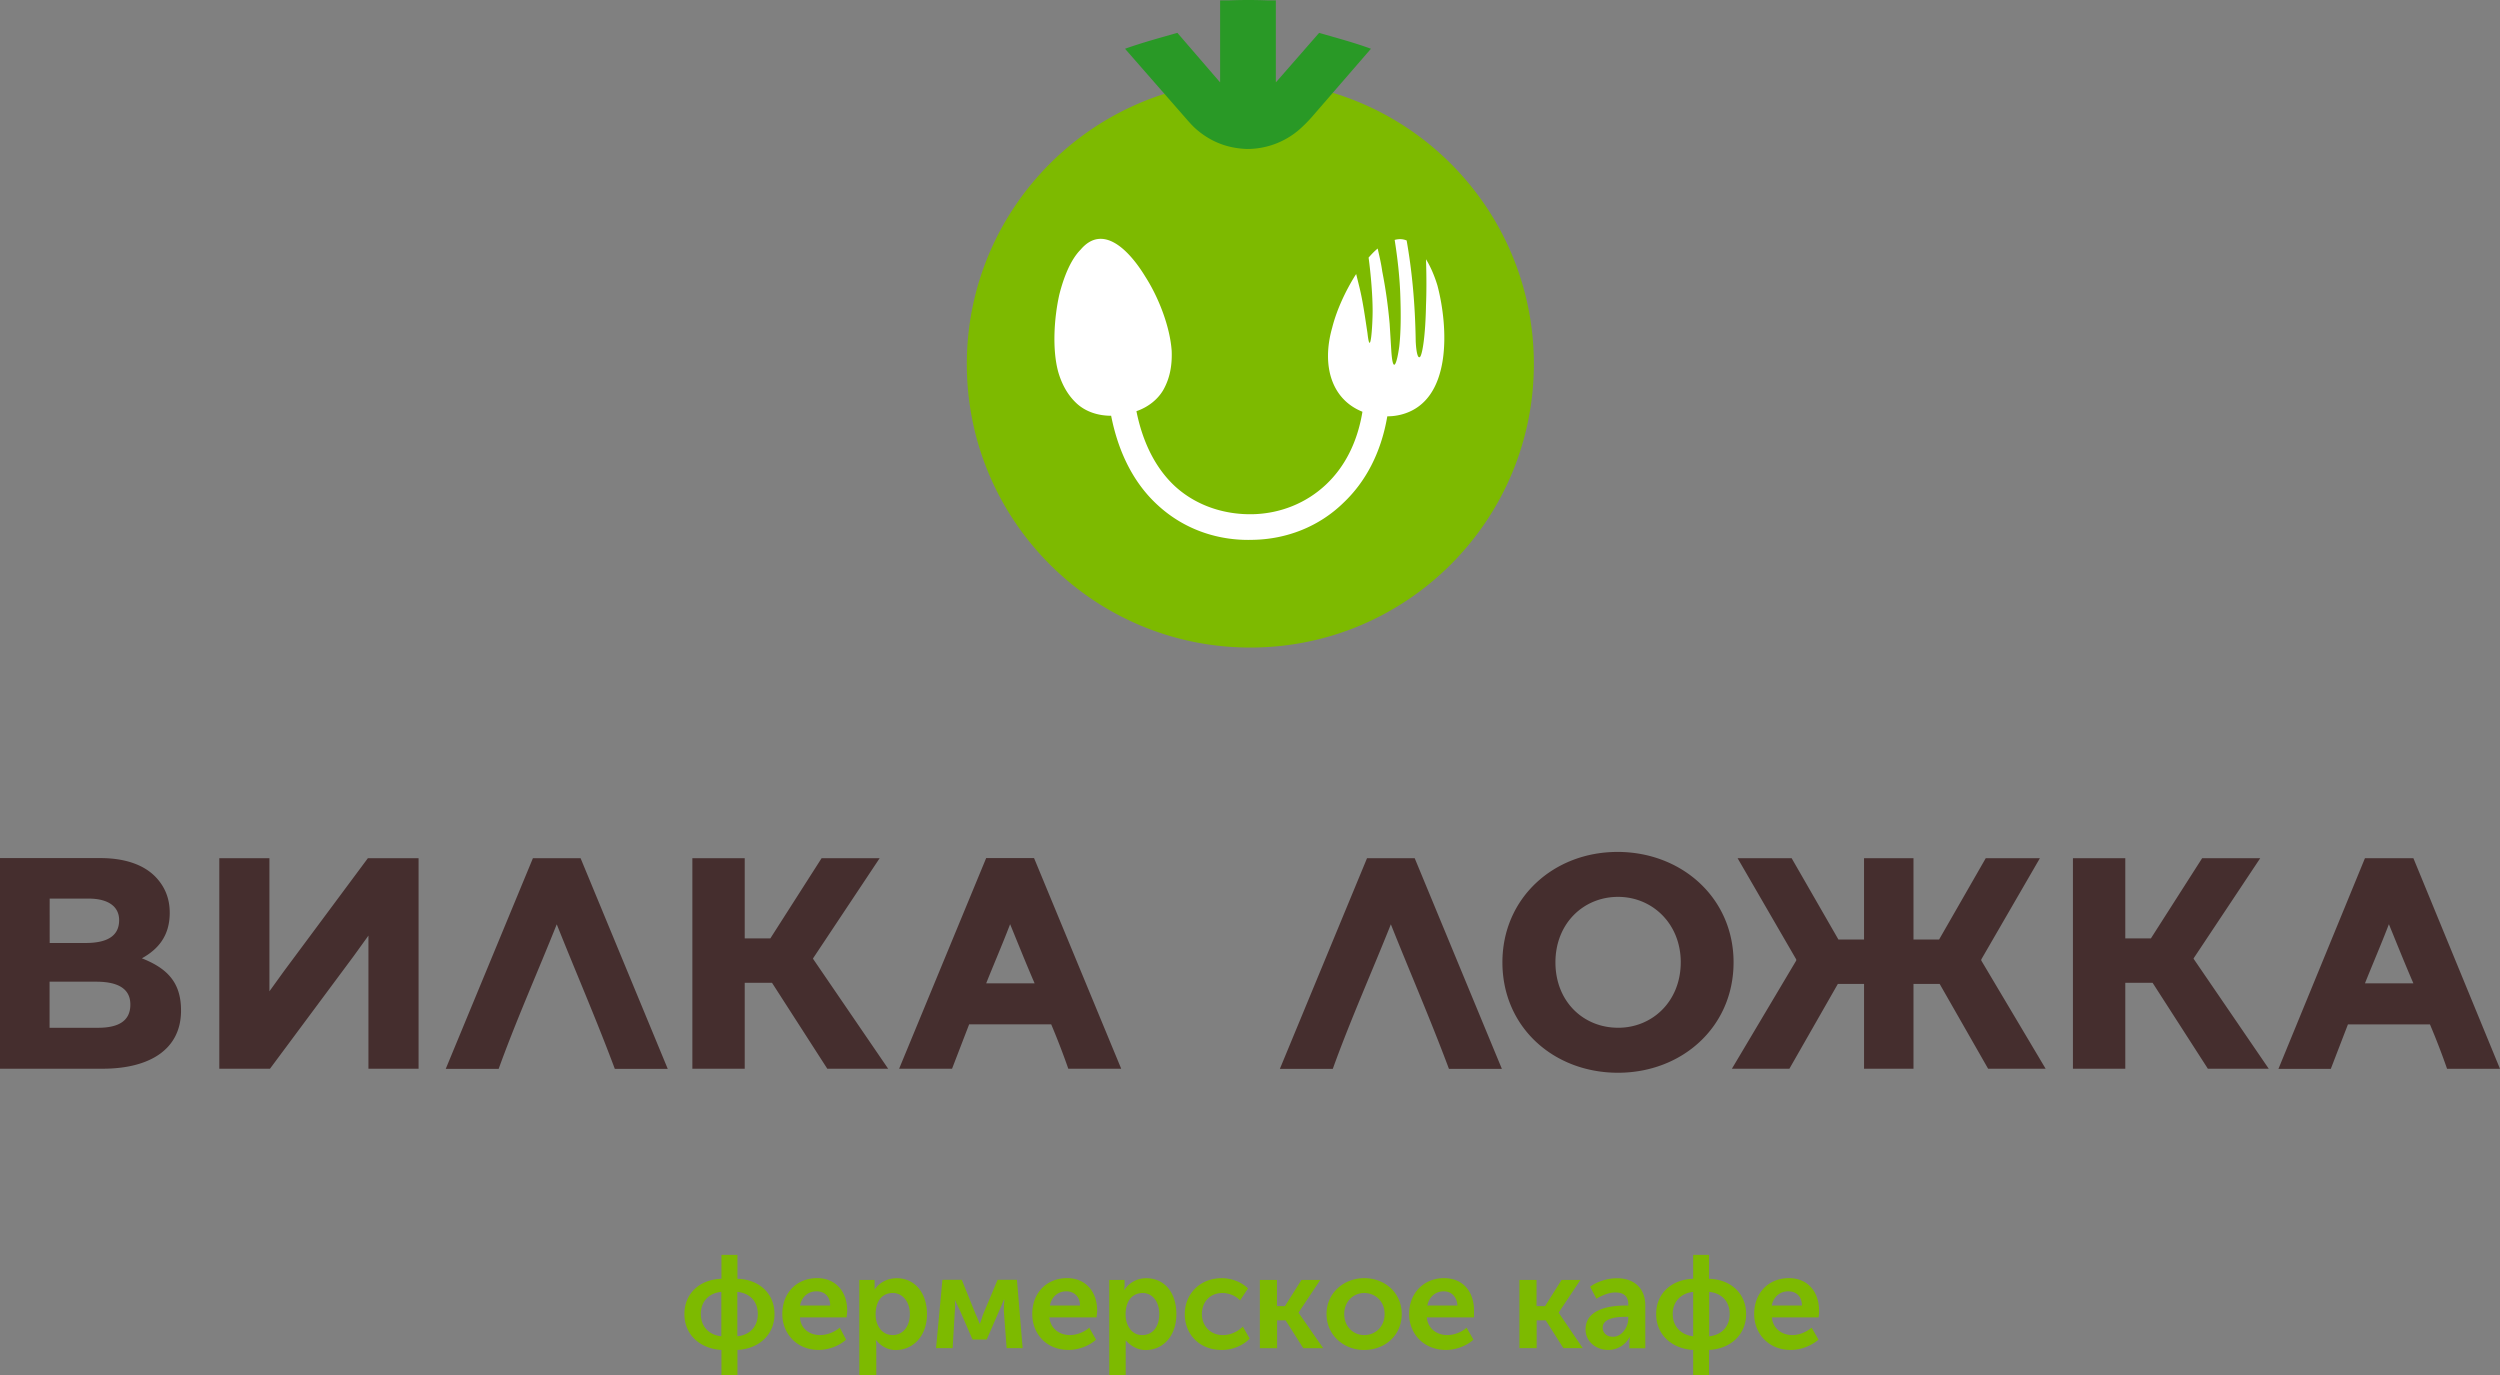
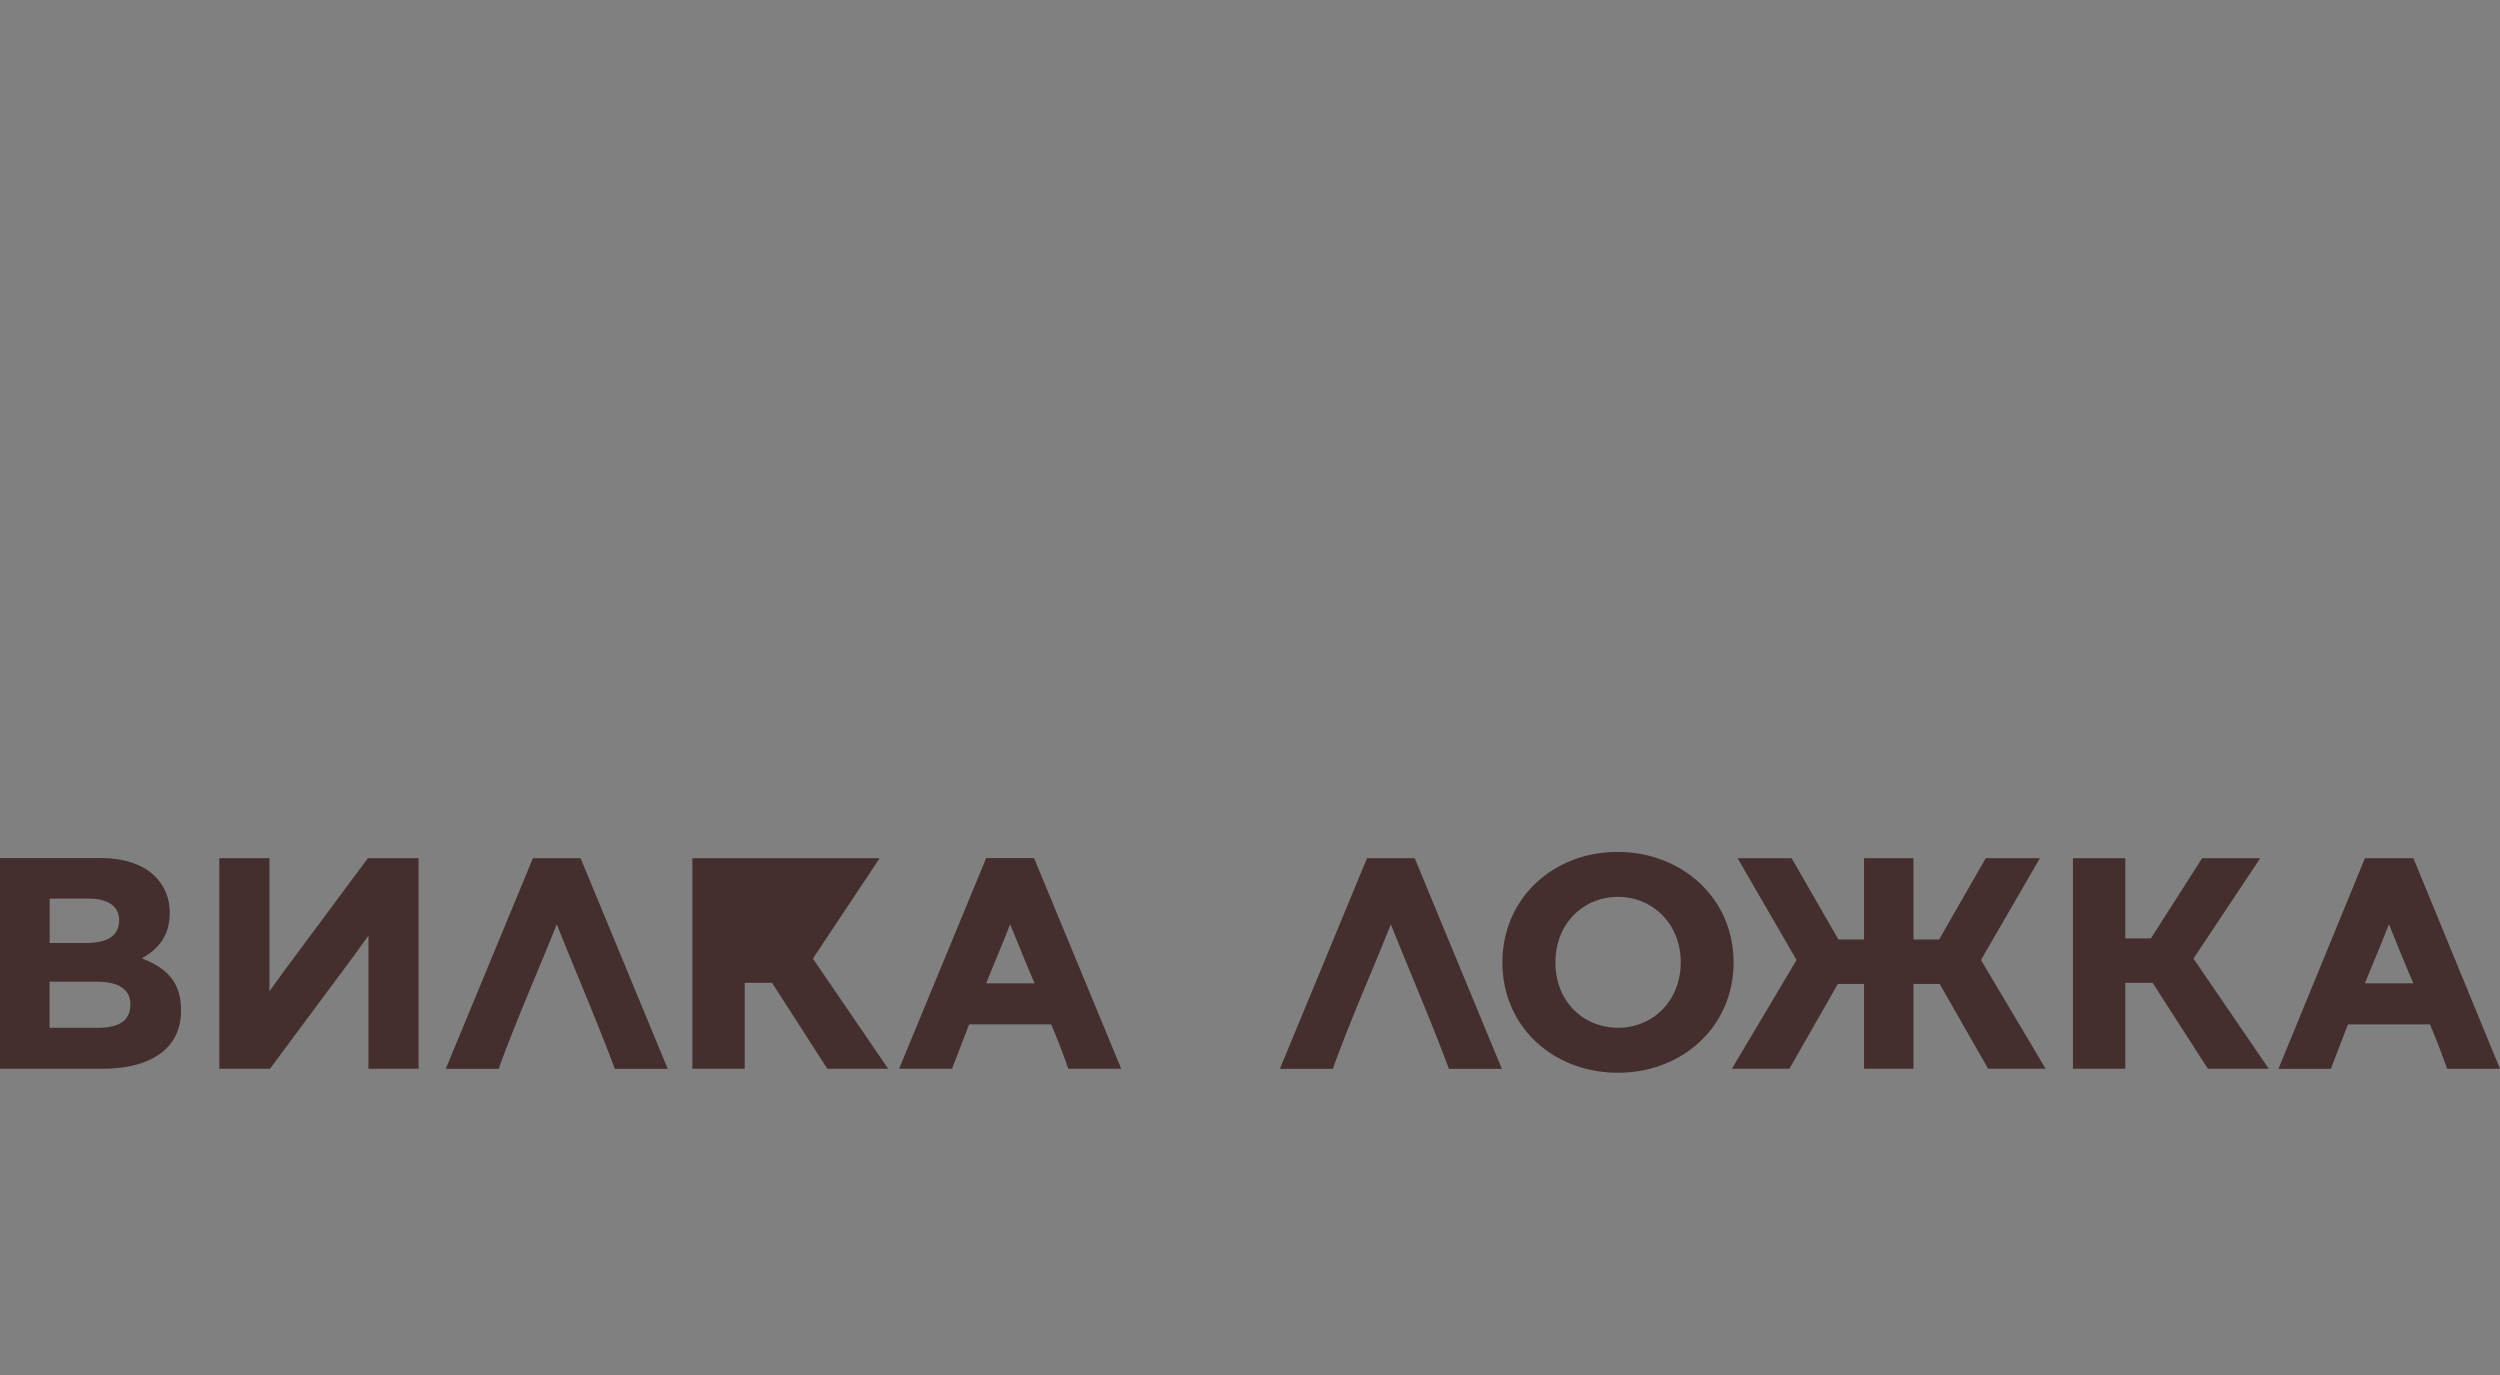
<svg xmlns="http://www.w3.org/2000/svg" width="180" height="99" viewBox="0 0 180 99" fill="none">
  <rect x="0" y="0" width="180" height="99" fill="#808080" stroke="none" />
-   <path d="M116.455 61.339c-4.591 0-8.281 3.318-8.281 7.95 0 4.67 3.69 7.949 8.322 7.949 4.592 0 8.321-3.278 8.321-7.95 0-4.631-3.729-7.95-8.362-7.95m.049 12.66c-2.498 0-4.512-1.884-4.512-4.71 0-2.788 2.006-4.713 4.512-4.713 2.457 0 4.511 1.925 4.511 4.712-.008 2.827-2.054 4.712-4.511 4.712m26.149-4.92 4.221-7.29h-3.899l-3.359 5.856h-1.845V61.79h-3.56v5.855h-1.845l-3.368-5.855h-3.891l4.222 7.289v.08l-4.632 7.789h4.14l3.488-6.105h1.886v6.105h3.56v-6.105h1.885l3.488 6.105h4.141l-4.632-7.789zm15.29-.081 4.793-7.208h-4.181l-3.689 5.774h-1.845V61.79h-3.77v15.158h3.77v-6.186h1.966l3.979 6.186h4.383l-5.406-7.91zm15.822-7.208h-3.488l-6.228 15.166h3.771c.41-1.064.821-2.135 1.232-3.198h5.905a52 52 0 0 1 1.233 3.198H180zm-3.488 9.012c.572-1.433 1.192-2.867 1.724-4.26.571 1.393 1.143 2.827 1.764 4.26zM98.426 61.79l-6.275 15.166h3.81c1.273-3.528 2.828-7.008 4.181-10.406 1.354 3.398 2.868 6.886 4.181 10.406h3.811l-6.276-15.166zM20.462 69.9l-1.064 1.474V61.79H15.79v15.158h3.649l6.026-8.11 1.063-1.475v9.585h3.609V61.79h-3.65zm38.08-.902 4.793-7.208h-4.18l-3.69 5.774H53.62V61.79h-3.77v15.158h3.77v-6.186h1.965l3.98 6.186h4.382l-5.405-7.91zm12.462-7.216-6.267 15.166h3.81c.411-1.063.822-2.135 1.233-3.198h5.905a52 52 0 0 1 1.232 3.198h3.81l-6.275-15.166zm0 9.02c.572-1.433 1.193-2.867 1.724-4.26.572 1.393 1.144 2.827 1.765 4.26zM38.37 61.79l-6.276 15.166h3.81c1.274-3.528 2.828-7.008 4.182-10.406 1.353 3.398 2.868 6.886 4.18 10.406h3.811L41.802 61.79zm-28.155 7.208c1.104-.612 2.006-1.554 2.006-3.278 0-1.063-.37-1.925-1.064-2.626-.862-.861-2.215-1.312-3.939-1.312H0v15.166h7.38c3.399 0 5.654-1.394 5.654-4.18.008-2.087-1.055-3.07-2.82-3.77m-6.638-4.3h2.787c1.434 0 2.215.571 2.215 1.554 0 1.192-.942 1.643-2.416 1.643H3.577zM7.057 74H3.569v-3.318h3.359c1.724 0 2.457.612 2.457 1.635C9.393 73.509 8.531 74 7.057 74" fill="#452E2E" />
-   <path d="M127.564 93.998c.121-.612.572-1.023 1.193-1.023.572 0 .982.371.982 1.023zm-1.264.612c0 1.394 1.023 2.586 2.626 2.586.741 0 1.474-.29 2.006-.741l-.492-.862c-.411.33-.902.532-1.393.532-.741 0-1.394-.451-1.475-1.273h3.36c.04-.16.04-.33.04-.491 0-1.313-.781-2.336-2.175-2.336-1.474.008-2.497 1.071-2.497 2.585m-5.865 0c0-.942.652-1.514 1.474-1.594v3.197c-.822-.088-1.474-.66-1.474-1.602m2.626 1.603v-3.197c.862.08 1.474.652 1.474 1.594s-.62 1.515-1.474 1.603m-3.818-1.602c0 1.514 1.152 2.496 2.666 2.585V99h1.144v-1.804c1.515-.08 2.667-1.063 2.667-2.585 0-1.515-1.144-2.497-2.667-2.538V90.35h-1.144v1.723c-1.514.04-2.666 1.023-2.666 2.538m-3.851.982c0-.693 1.023-.781 1.643-.781h.202v.12c0 .613-.451 1.314-1.104 1.314-.491.008-.741-.323-.741-.653m-1.233.129c0 .862.742 1.474 1.644 1.474.652 0 1.232-.37 1.514-.902h.041s-.041.16-.041.37v.411h1.144v-3.077c0-1.232-.781-1.965-2.046-1.965-.741 0-1.514.29-1.925.612l.451.862c.411-.242.902-.45 1.353-.45.532 0 .943.2.943.86v.081h-.202c-1.111 0-2.876.242-2.876 1.724m-4.753 1.345h1.233v-2.005h.653l1.272 2.005h1.394l-1.724-2.537v-.04l1.555-2.336h-1.354l-1.192 1.885h-.612v-1.885h-1.233v4.913zm-6.638-3.069c.121-.612.572-1.023 1.185-1.023.531 0 .942.371.982 1.023zm-1.313.612c0 1.394 1.023 2.586 2.667 2.586.693 0 1.474-.29 1.965-.741l-.491-.862c-.371.33-.902.532-1.394.532-.741 0-1.393-.451-1.474-1.273h3.4v-.491c0-1.313-.741-2.336-2.175-2.336-1.434.008-2.498 1.071-2.498 2.585m-4.672 0c0-.901.653-1.514 1.434-1.514.822 0 1.474.612 1.474 1.514 0 .903-.652 1.515-1.474 1.515-.781 0-1.434-.612-1.434-1.514m-1.273 0c0 1.515 1.233 2.586 2.707 2.586 1.514 0 2.707-1.063 2.707-2.585 0-1.515-1.193-2.586-2.707-2.586-1.474.008-2.707 1.071-2.707 2.585m-4.793 2.457h1.233v-2.005h.612l1.273 2.005h1.434l-1.765-2.537v-.04l1.555-2.336h-1.353l-1.193 1.885h-.572v-1.885H90.71v4.913zm-5.414-2.456c0 1.433 1.023 2.585 2.667 2.585.781 0 1.555-.33 2.006-.822l-.492-.861c-.37.37-.902.612-1.434.612-.942 0-1.514-.701-1.514-1.514 0-.862.572-1.515 1.474-1.515.491 0 .983.21 1.273.532l.572-.862c-.492-.491-1.233-.74-1.885-.74-1.635.007-2.667 1.191-2.667 2.585m-4.261.04c0-1.104.572-1.555 1.232-1.555.693 0 1.193.612 1.193 1.514 0 .983-.532 1.515-1.233 1.515-.781 0-1.192-.733-1.192-1.474M79.858 99h1.192v-2.497c.37.41.862.7 1.434.7 1.273 0 2.215-1.023 2.215-2.585 0-1.515-.822-2.586-2.175-2.586a1.86 1.86 0 0 0-1.555.822h-.04s.04-.161.04-.33v-.371h-1.103V99zm-4.27-5.003c.12-.612.572-1.023 1.192-1.023.532 0 .983.371.983 1.023zm-1.265.612c0 1.394.983 2.586 2.627 2.586.692 0 1.474-.29 1.965-.741l-.491-.862c-.37.33-.903.532-1.394.532-.741 0-1.394-.451-1.474-1.273h3.4c0-.16.04-.33.04-.491 0-1.313-.782-2.336-2.175-2.336-1.475.008-2.498 1.071-2.498 2.585m-6.928 2.457h1.193l.16-2.666c.04-.33 0-.821 0-.821s.162.37.33.692l.943 2.175h1.023l.943-2.175c.161-.37.29-.692.29-.692h.04s-.04.49-.04.821l.201 2.666h1.152l-.41-4.921h-1.394l-1.063 2.537c-.081.29-.202.612-.202.612h-.04s-.121-.37-.25-.612l-1.023-2.537h-1.394zm-4.35-2.416c0-1.104.572-1.555 1.233-1.555.692 0 1.232.612 1.232 1.514 0 .983-.572 1.515-1.232 1.515-.822 0-1.233-.733-1.233-1.474M61.861 99h1.232v-2.087c0-.25-.04-.41-.04-.41h.04c.33.41.822.7 1.394.7 1.273 0 2.256-1.023 2.256-2.585 0-1.515-.862-2.586-2.175-2.586-.693 0-1.273.33-1.596.822v-.701H61.87V99zm-4.262-5.003c.121-.612.572-1.023 1.193-1.023.572 0 .982.371.982 1.023zm-1.272.612c0 1.394 1.023 2.586 2.626 2.586.692 0 1.474-.29 1.965-.741l-.45-.862c-.412.33-.903.532-1.435.532-.74 0-1.393-.451-1.434-1.273h3.36c0-.16.04-.33.04-.491 0-1.313-.782-2.336-2.175-2.336-1.474.008-2.497 1.071-2.497 2.585m-5.865 0c0-.942.612-1.514 1.474-1.594v3.197c-.854-.088-1.474-.66-1.474-1.602m2.626 1.603v-3.197c.862.08 1.474.652 1.474 1.594s-.612 1.515-1.474 1.603m-3.81-1.602c0 1.514 1.144 2.496 2.666 2.585V99h1.152v-1.804c1.515-.08 2.667-1.063 2.667-2.585 0-1.515-1.144-2.497-2.667-2.538V90.35h-1.152v1.723c-1.523.04-2.666 1.023-2.666 2.538m40.746-47.987c-11.27 0-20.413-9.142-20.413-20.41 0-11.267 9.143-20.409 20.413-20.409s20.414 9.142 20.414 20.41c-.008 11.267-9.144 20.409-20.414 20.409" fill="#7DBA00" />
-   <path d="M77.804 17.975c1.595-1.885 3.48 0 4.672 1.965.942 1.474 1.764 3.568 1.885 5.324.04 1.023-.12 1.965-.612 2.827-.411.693-1.104 1.232-1.926 1.514.492 2.457 1.515 4.26 2.828 5.453 1.555 1.393 3.569 2.005 5.534 1.965 1.966-.04 3.851-.781 5.285-2.134 1.313-1.233 2.256-2.988 2.626-5.244-2.255-.902-2.948-3.358-2.175-6.064.33-1.313.983-2.666 1.643-3.73l.081-.12c.08.33.161.652.242.982.25 1.023.41 2.215.572 3.278.21 1.885.37-.571.37-1.594 0-1.104-.12-2.586-.29-3.85.21-.242.411-.451.653-.653.12.532.25 1.064.33 1.644.242 1.232.41 2.416.532 3.769.04.612.08 1.313.121 1.965.12 1.764.41.862.572-.33.12-1.063.12-2.296.08-3.528-.04-1.434-.209-2.867-.411-4.14.29-.08.572-.08.862.04.371 2.095.613 4.47.653 7.257.04.822.161 1.313.33 1.104.161-.25.371-1.515.411-3.69.04-.941.04-2.093 0-3.317.33.531.612 1.192.822 1.884.781 2.948 1.103 8.36-2.627 9.303a4 4 0 0 1-.982.12c-.452 2.667-1.596 4.753-3.158 6.227-1.764 1.723-4.1 2.625-6.517 2.666-2.417.08-4.874-.693-6.808-2.457-1.595-1.434-2.827-3.568-3.4-6.476-.942 0-1.844-.29-2.497-.902s-1.063-1.393-1.313-2.255c-.45-1.643-.29-3.93.08-5.573.307-1.216.798-2.49 1.531-3.23" fill="#fff" />
-   <path d="M81.002 3.51c1.273-.451 2.497-.782 3.77-1.144l3.077 3.568V.03h.612q1.414-.06 2.828 0h.572v5.904l3.117-3.568c1.273.37 2.498.693 3.73 1.144l-4.261 4.92a10 10 0 0 1-.902.903 5.73 5.73 0 0 1-3.77 1.393c-1.145-.04-2.417-.37-3.61-1.393-.29-.242-.572-.572-.862-.902z" fill="#299926" />
+   <path d="M116.455 61.339c-4.591 0-8.281 3.318-8.281 7.95 0 4.67 3.69 7.949 8.322 7.949 4.592 0 8.321-3.278 8.321-7.95 0-4.631-3.729-7.95-8.362-7.95m.049 12.66c-2.498 0-4.512-1.884-4.512-4.71 0-2.788 2.006-4.713 4.512-4.713 2.457 0 4.511 1.925 4.511 4.712-.008 2.827-2.054 4.712-4.511 4.712m26.149-4.92 4.221-7.29h-3.899l-3.359 5.856h-1.845V61.79h-3.56v5.855h-1.845l-3.368-5.855h-3.891l4.222 7.289v.08l-4.632 7.789h4.14l3.488-6.105h1.886v6.105h3.56v-6.105h1.885l3.488 6.105h4.141l-4.632-7.789zm15.29-.081 4.793-7.208h-4.181l-3.689 5.774h-1.845V61.79h-3.77v15.158h3.77v-6.186h1.966l3.979 6.186h4.383l-5.406-7.91zm15.822-7.208h-3.488l-6.228 15.166h3.771c.41-1.064.821-2.135 1.232-3.198h5.905a52 52 0 0 1 1.233 3.198H180zm-3.488 9.012c.572-1.433 1.192-2.867 1.724-4.26.571 1.393 1.143 2.827 1.764 4.26zM98.426 61.79l-6.275 15.166h3.81c1.273-3.528 2.828-7.008 4.181-10.406 1.354 3.398 2.868 6.886 4.181 10.406h3.811l-6.276-15.166zM20.462 69.9l-1.064 1.474V61.79H15.79v15.158h3.649l6.026-8.11 1.063-1.475v9.585h3.609V61.79h-3.65zm38.08-.902 4.793-7.208h-4.18H53.62V61.79h-3.77v15.158h3.77v-6.186h1.965l3.98 6.186h4.382l-5.405-7.91zm12.462-7.216-6.267 15.166h3.81c.411-1.063.822-2.135 1.233-3.198h5.905a52 52 0 0 1 1.232 3.198h3.81l-6.275-15.166zm0 9.02c.572-1.433 1.193-2.867 1.724-4.26.572 1.393 1.144 2.827 1.765 4.26zM38.37 61.79l-6.276 15.166h3.81c1.274-3.528 2.828-7.008 4.182-10.406 1.353 3.398 2.868 6.886 4.18 10.406h3.811L41.802 61.79zm-28.155 7.208c1.104-.612 2.006-1.554 2.006-3.278 0-1.063-.37-1.925-1.064-2.626-.862-.861-2.215-1.312-3.939-1.312H0v15.166h7.38c3.399 0 5.654-1.394 5.654-4.18.008-2.087-1.055-3.07-2.82-3.77m-6.638-4.3h2.787c1.434 0 2.215.571 2.215 1.554 0 1.192-.942 1.643-2.416 1.643H3.577zM7.057 74H3.569v-3.318h3.359c1.724 0 2.457.612 2.457 1.635C9.393 73.509 8.531 74 7.057 74" fill="#452E2E" />
</svg>